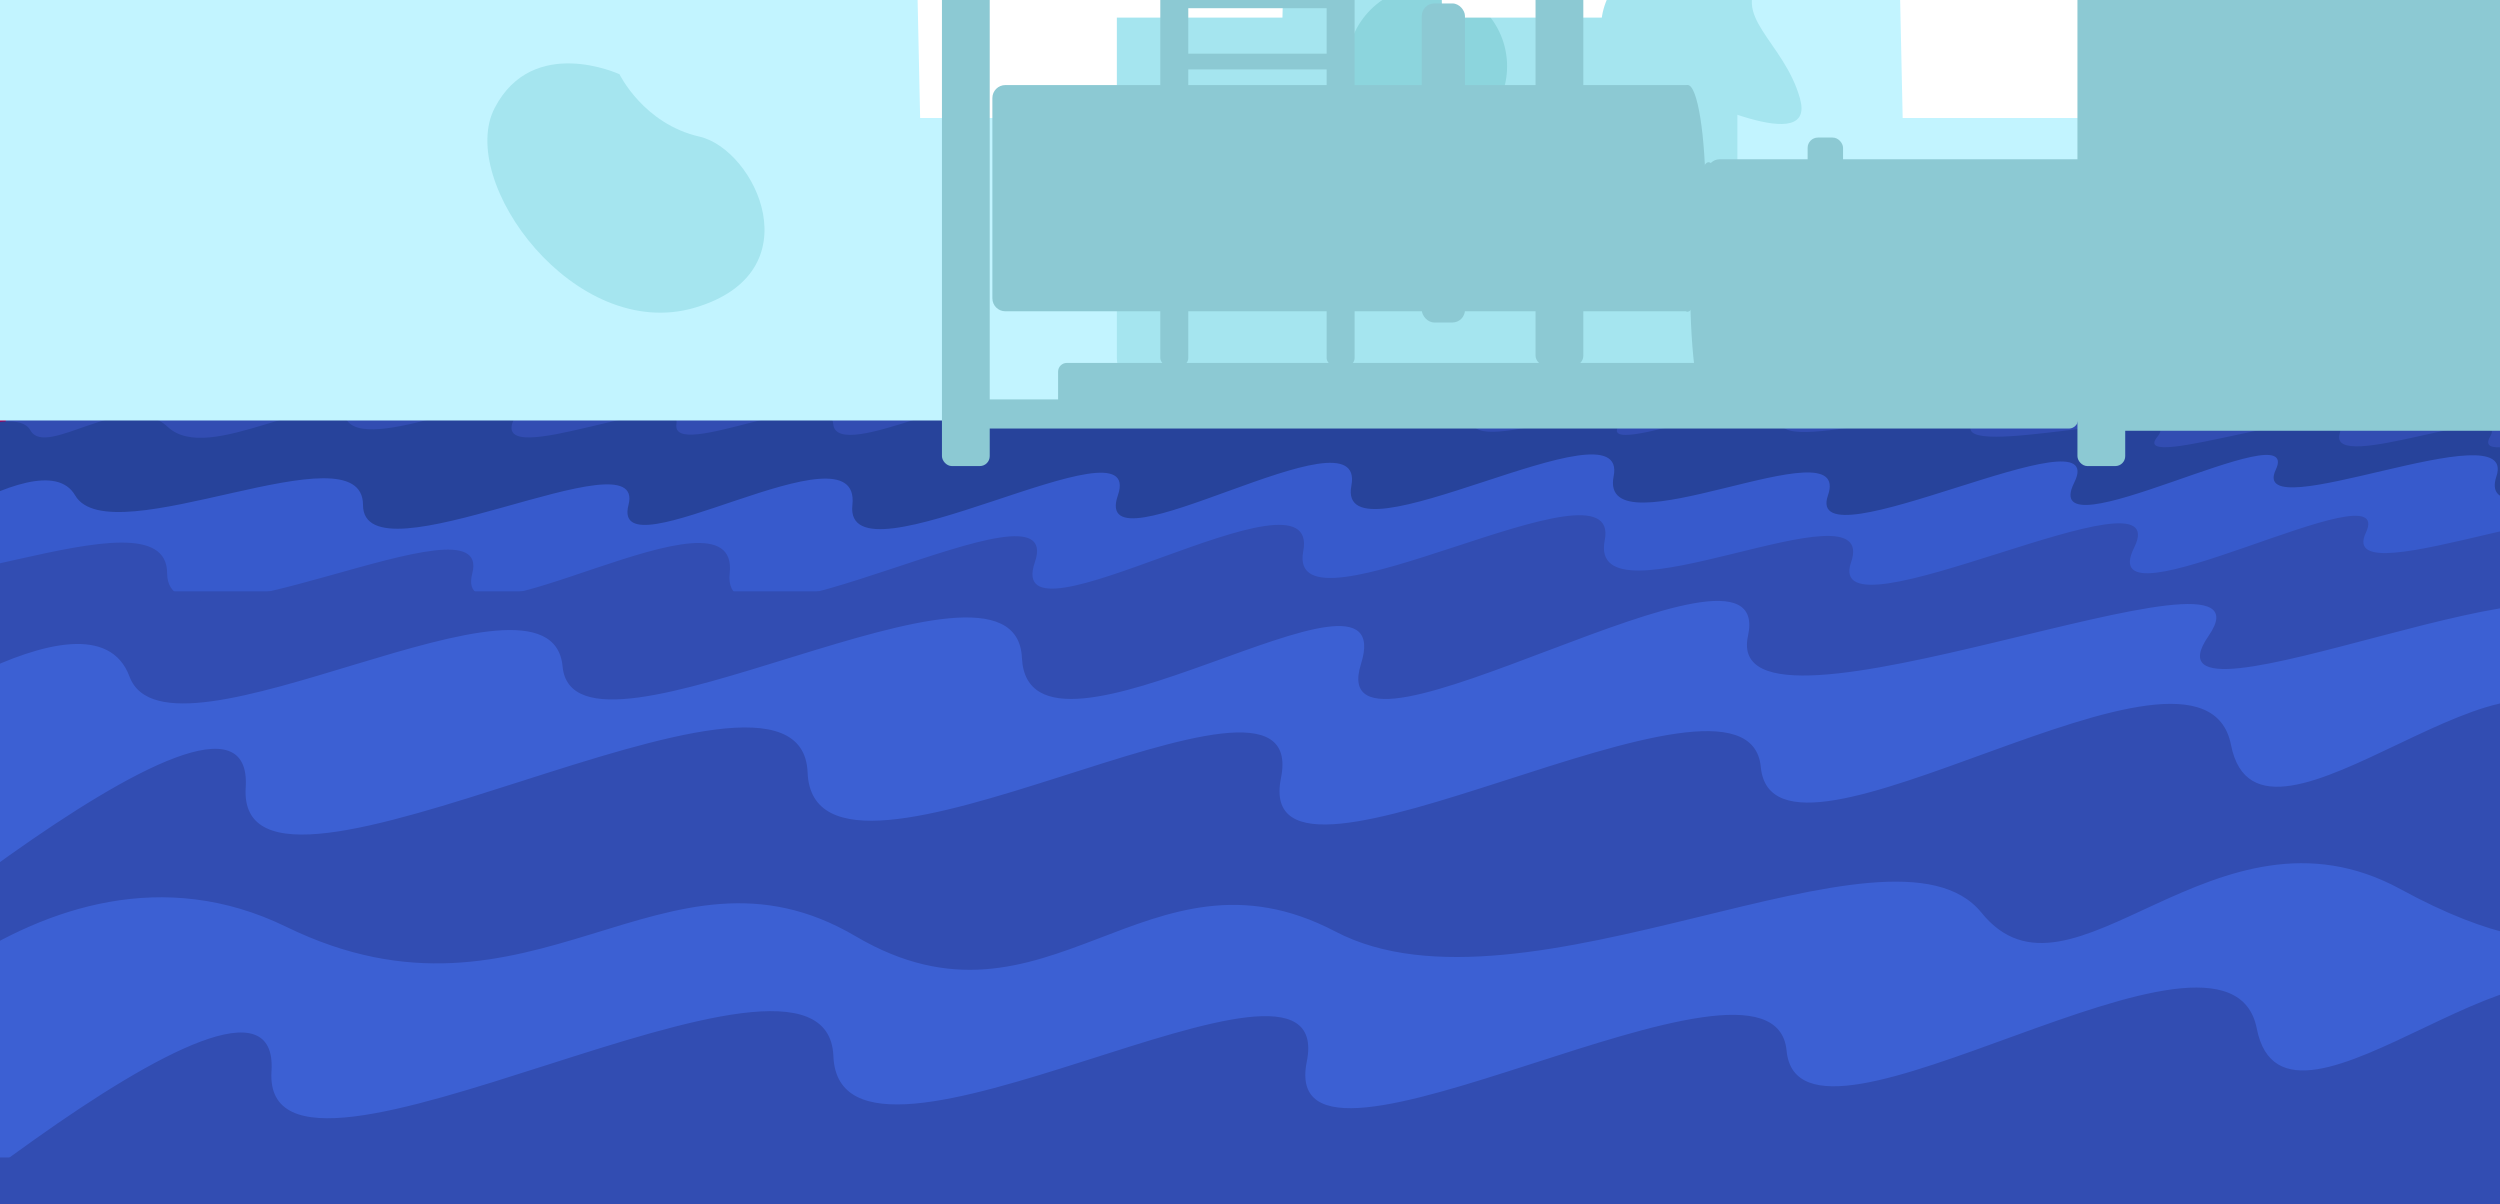
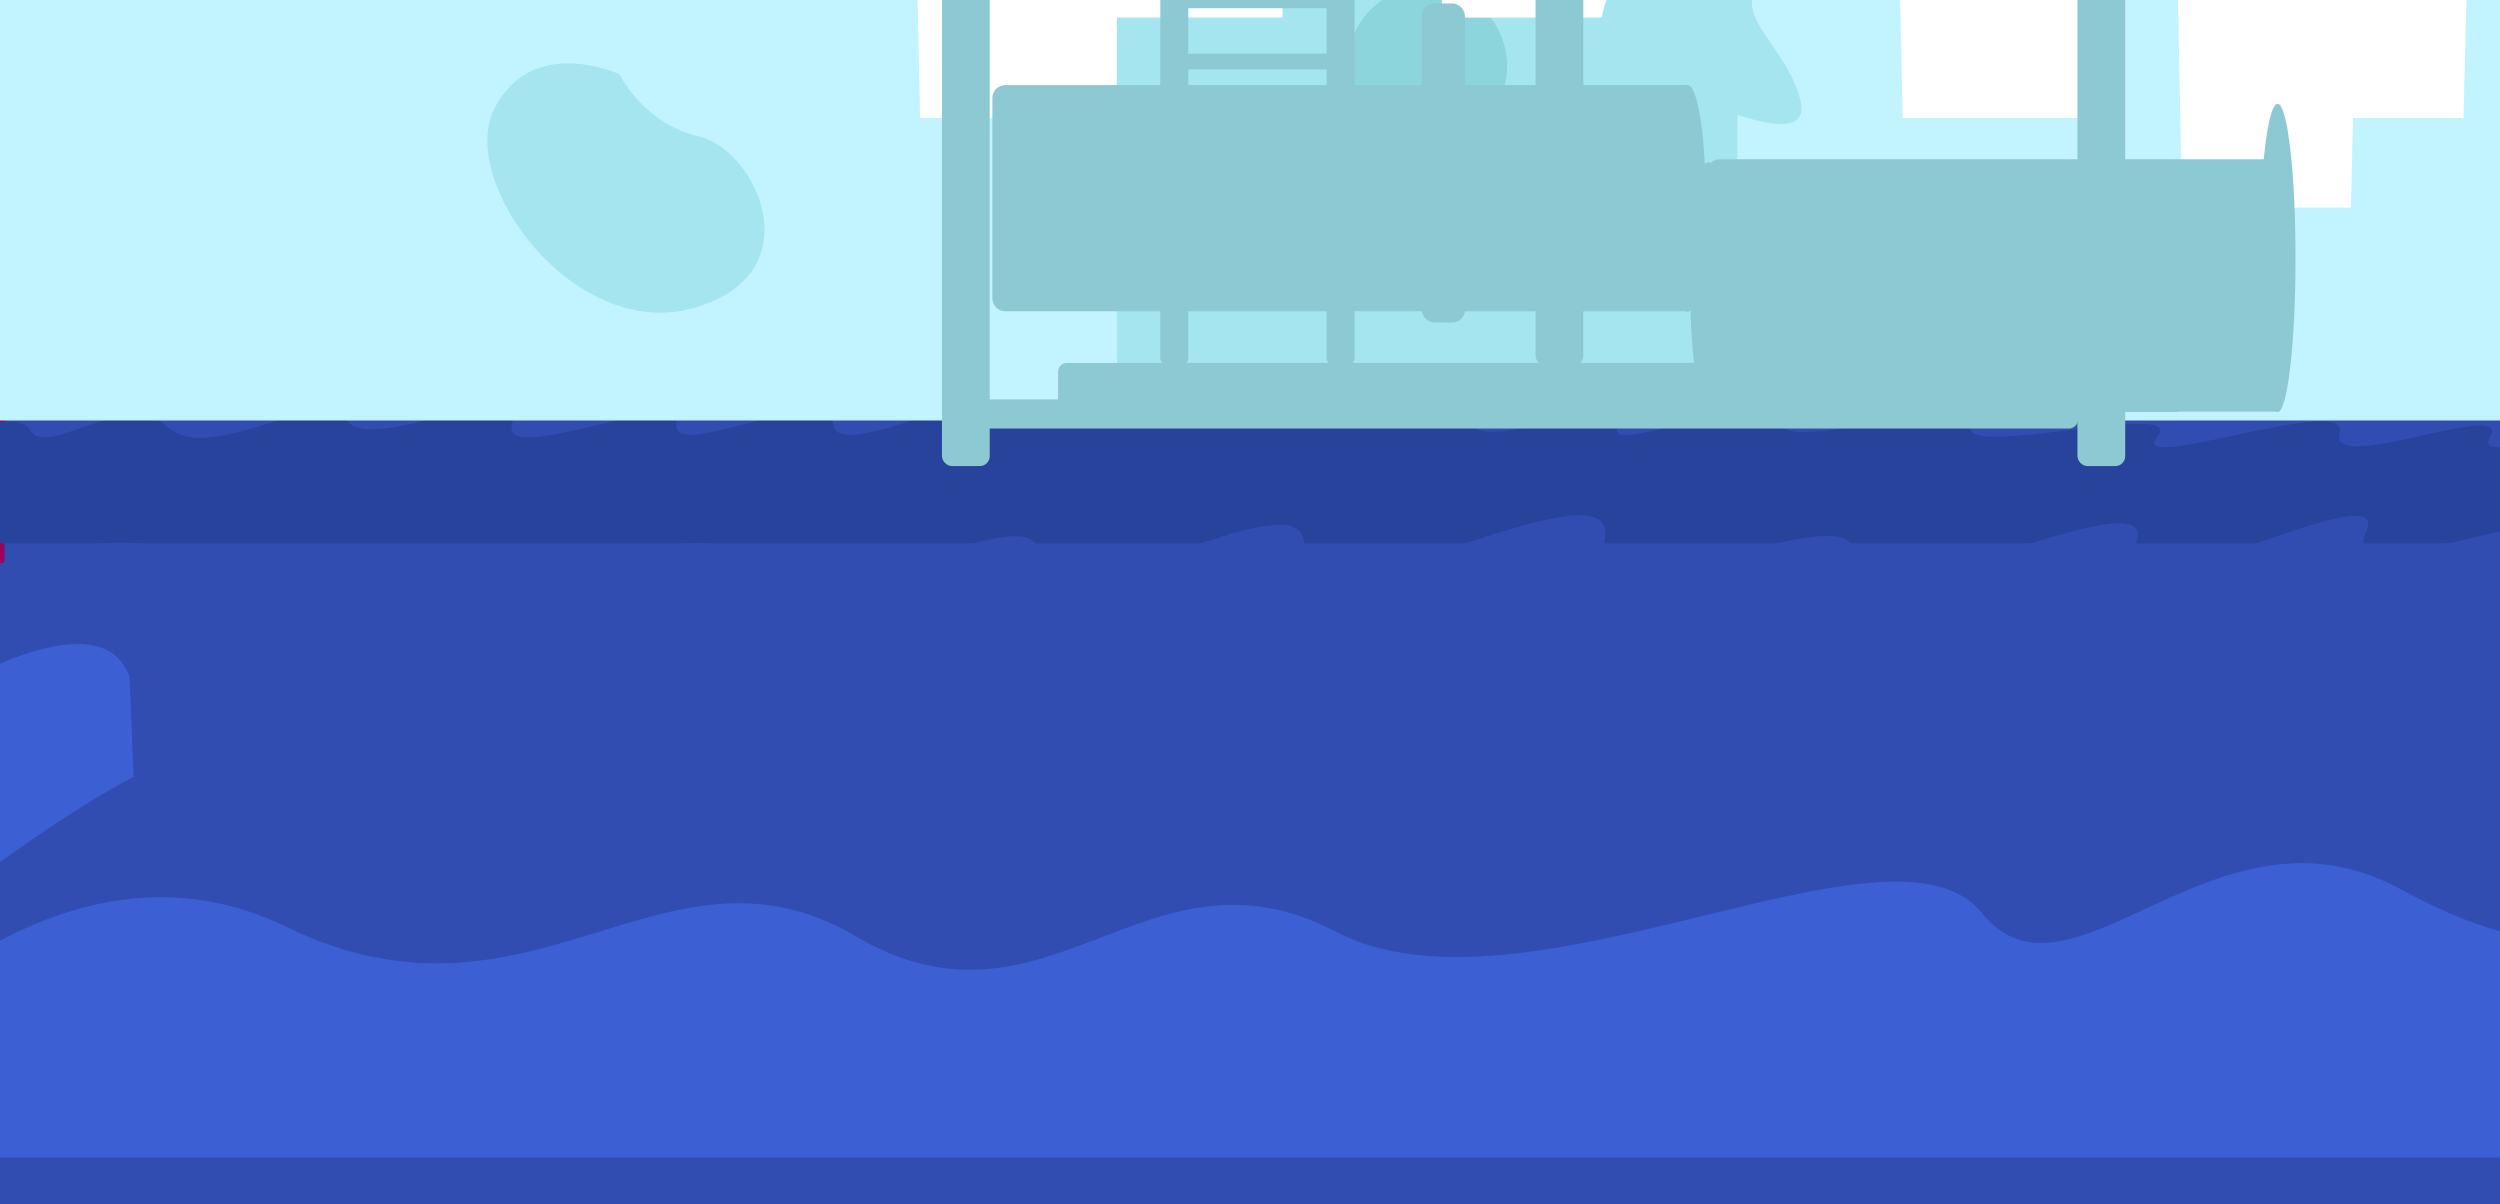
<svg xmlns="http://www.w3.org/2000/svg" id="soil-back-layer" width="2665.65" height="1284.04" viewBox="0 0 2665.65 1284.04">
  <rect x="0" y="0" width="2665.65" height="1284.04" fill="#333333" stroke="none" />
  <defs>
    <style>.cls-1{fill:#375acc;}.cls-2{fill:#3c60d3;}.cls-3{fill:#fff;}.cls-4{fill:#8cc9d3;}.cls-5{fill:#324db2;}.cls-6{fill:#9e005d;}.cls-7{fill:#c2f4ff;}.cls-8{fill:#27439b;}.cls-9{fill:#8cd5dd;}.cls-10{fill:#a5e5ef;}</style>
  </defs>
  <rect class="cls-6" x="-13.25" y="-429.89" width="2678.62" height="1345.28" />
  <rect class="cls-4" x="1272.36" y="-608.83" width="29.84" height="975.41" rx="8.09" ry="8.09" />
  <polygon class="cls-5" points="2793.91 1665.35 -5.16 1665.35 6.35 422.46 2793.91 422.46 2793.91 1665.35" />
  <path class="cls-8" d="M-100.66,482.88s115.96-55.12,133.01-24.12c17.05,31.01,102.32-44.79,146.65-3.45,44.34,41.34,163.71-44.79,190.99-6.89,27.28,37.9,201.22-55.12,177.35,0-23.87,55.12,180.76-37.9,173.94,3.45-6.82,41.34,163.71-44.79,167.12,0,3.41,44.79,177.35-55.12,170.53-10.34-6.82,44.79,177.35-51.68,163.71-6.89-13.64,44.79,187.58-44.79,173.94,3.45-13.64,48.23,177.35-31.01,173.94,10.34-3.41,41.34,190.99-41.34,156.88,3.45-34.11,44.79,197.81-55.12,173.94-6.89-23.87,48.23,225.09-34.45,201.22,6.89-23.87,41.34,231.92-27.56,197.81,13.78-34.11,41.34,208.04-48.23,194.4-3.45-13.64,44.79,184.17-37.9,160.29,3.45-23.87,41.34,170.53-48.23,160.29,6.89v106.8H-93.83s-3.41-93.02-6.82-96.47Z" />
-   <path class="cls-1" d="M-151.81,616.86s194.4-153.47,231.92-88.67,306.95-75.03,306.95,10.23,303.54-78.44,283.07,0c-20.46,78.44,248.97-92.08,238.74,0-10.23,92.08,313.77-98.91,283.07-10.23-30.69,88.67,266.02-98.91,248.97-10.23-17.05,88.67,296.72-95.49,279.66-10.23-17.05,85.26,255.79-57.98,228.51,20.46-27.28,78.44,303.54-95.49,262.61-13.64-40.93,81.85,245.56-78.44,214.86-13.64-30.69,64.8,259.2-64.8,235.33,6.82-23.87,71.62,194.4-40.93,194.4,20.46v102.32H-155.22s3.41-13.64,3.41-13.64Z" />
  <path class="cls-5" d="M-441.2,701.44s223.46-176.42,266.58-101.93c43.12,74.49,352.83-86.25,352.83,11.76s348.91-90.17,325.39,0c-23.52,90.17,286.19-105.85,274.43,0-11.76,105.85,360.67-113.69,325.39-11.76-35.28,101.93,305.79-113.69,286.19-11.76-19.6,101.93,341.07-109.77,321.47-11.76-19.6,98.01,294.03-66.65,262.66,23.52-31.36,90.17,348.91-109.77,301.87-15.68-47.04,94.09,282.27-90.17,246.98-15.68-35.28,74.49,297.95-74.49,270.51,7.84-27.44,82.33,223.46-47.04,223.46,23.52v117.61H-445.12s3.92-15.68,3.92-15.68Z" />
-   <path class="cls-2" d="M-155.22,798.13s252.38-186.85,293.31-76.74c40.93,110.11,449.46-141.76,461.76-10.82,12.3,130.94,482.95-156,489.78-9.2,6.82,146.81,405.85-133.46,361.52,6.67-44.34,140.13,443.37-170.16,412.67-30.03-30.69,140.13,576.38-123.45,491.12,0-85.26,123.45,450.19-126.79,392.21,6.67l10.23,250.24-2919.41,40.04,6.82-176.84Z" />
+   <path class="cls-2" d="M-155.22,798.13s252.38-186.85,293.31-76.74l10.23,250.24-2919.41,40.04,6.82-176.84Z" />
  <path class="cls-5" d="M-250.72,1118.21s524.08-456.8,512.71-278.48c-11.37,178.32,592.3-189.94,599.12-16.12,6.82,173.82,538.86-162.03,504.76,5.89-34.11,167.92,497.94-156.14,511.58-11.78,13.64,144.36,470.65-179.71,501.35-23.57,30.69,156.14,324-159.09,375.16-2.95v324.06s-3008.08,0-3004.67,2.95Z" />
  <path class="cls-2" d="M-192.74,1163.9s235.33-303.68,497.94-175.68c262.61,128,402.44-110.43,607.07,10.04,204.63,120.47,310.36-110.43,511.58-5.02,201.22,105.41,593.43-138.04,688.93-20.08,95.49,117.96,248.97-133.02,446.78-25.1,197.81,107.92,242.15,20.08,242.15,20.08v266.04H-216.61s23.87-65.25,23.87-70.27Z" />
-   <path class="cls-5" d="M-223.22,1420.71s524.08-456.8,512.71-278.48c-11.37,178.32,592.3-189.94,599.12-16.12,6.82,173.82,538.86-162.03,504.76,5.89-34.11,167.92,497.94-156.14,511.58-11.78,13.64,144.36,470.65-179.71,501.35-23.57,30.69,156.14,324-159.09,375.16-2.95v324.06s-3008.08,0-3004.67,2.95Z" />
  <rect class="cls-7" x="-43.63" y="-503.18" width="2925.26" height="951.54" />
-   <path class="cls-10" d="M1765.39,198.07s125.34,29.42,145.8,56.27c14.25,18.7,11.51,69.06-15.35,94.64-26.86,25.58-263.46-14.07-250.67-34.53,12.79-20.46,120.22-116.38,120.22-116.38Z" />
  <polygon class="cls-3" points="1204.46 125.84 981.1 125.84 967.82 -495.51 1219.88 -495.51 1204.46 125.84" />
  <polygon class="cls-3" points="1569.55 125.84 1346.19 125.84 1332.91 -495.51 1584.96 -495.51 1569.55 125.84" />
  <rect class="cls-9" x="1313.64" y="-58.11" width="406.7" height="309.51" />
  <path class="cls-10" d="M1815.51-134.29h-587.65c-20.43,0-37,16.56-37,37v478.8c0,20.43,16.56,37,37,37h587.65c20.43,0,37-16.56,37-37V-97.29c0-20.43-16.56-37-37-37ZM1521.69,155.9c-47.09,0-85.26-38.17-85.26-85.26s38.17-85.26,85.26-85.26,85.26,38.17,85.26,85.26-38.17,85.26-85.26,85.26Z" />
  <polygon class="cls-3" points="2252.1 125.84 2028.74 125.84 2015.46 -495.51 2267.51 -495.51 2252.1 125.84" />
  <polygon class="cls-3" points="1761.07 18.8 1537.72 18.8 1524.44 -602.55 1776.49 -602.55 1761.07 18.8" />
  <path class="cls-10" d="M660.53,79.16s-92.08-42.63-133.01,35.81c-40.93,78.44,85.26,250.67,213.16,213.16,127.89-37.52,64.8-168.82,5.12-182.46-59.68-13.64-85.26-66.51-85.26-66.51Z" />
  <path class="cls-10" d="M1823.79-108.02c-42.63,20.46-187.58,134.72-73.33,187.58,62.25,28.8,185.87,86.97,168.82,25.58-17.05-61.39-76.74-88.67-39.22-129.6,37.52-40.93,88.67-61.39,88.67-61.39l-144.95-22.17Z" />
  <polygon class="cls-3" points="1367.42 18.8 1144.06 18.8 1130.78 -602.55 1382.83 -602.55 1367.42 18.8" />
  <polygon class="cls-3" points="2626.71 125.84 2403.35 125.84 2390.07 -495.51 2642.13 -495.51 2626.71 125.84" />
  <polygon class="cls-3" points="2506.67 221.33 2326.71 221.33 2316.01 -306.36 2519.09 -306.36 2506.67 221.33" />
  <rect class="cls-4" x="1004.36" y="-478.46" width="50.94" height="975.41" rx="10.56" ry="10.56" />
  <rect class="cls-4" x="2215.09" y="-478.46" width="50.94" height="975.41" rx="10.56" ry="10.56" />
  <rect class="cls-4" x="1637.29" y="-585.5" width="50.94" height="975.41" rx="10.56" ry="10.56" />
  <rect class="cls-4" x="1329.51" y="-96.04" width="16.76" height="192.81" rx="2.69" ry="2.69" transform="translate(1338.27 -1337.52) rotate(90)" />
  <rect class="cls-4" x="1329.51" y="-30.81" width="16.76" height="192.81" rx="2.69" ry="2.69" transform="translate(1403.49 -1272.3) rotate(90)" />
  <rect class="cls-4" x="1329.51" y="34.42" width="16.76" height="192.81" rx="2.69" ry="2.69" transform="translate(1468.72 -1207.07) rotate(90)" />
  <rect class="cls-4" x="1329.51" y="99.64" width="16.76" height="192.81" rx="2.69" ry="2.69" transform="translate(1533.95 -1141.84) rotate(90)" />
  <rect class="cls-4" x="1329.51" y="164.87" width="16.76" height="192.81" rx="2.69" ry="2.69" transform="translate(1599.17 -1076.62) rotate(90)" />
  <rect class="cls-4" x="1237.18" y="-585.5" width="29.84" height="975.41" rx="8.09" ry="8.09" />
  <rect class="cls-4" x="1414.53" y="-585.5" width="29.84" height="975.41" rx="8.09" ry="8.09" />
  <rect class="cls-4" x="1610.21" y="-148.63" width="31.05" height="1179.98" rx="9.07" ry="9.07" transform="translate(2067.1 -1184.37) rotate(90)" />
  <path class="cls-4" d="M1071.94,90.71h727.98v241.2h-727.98c-7.62,0-13.81-6.19-13.81-13.81V104.52c0-7.62,6.19-13.81,13.81-13.81Z" />
  <ellipse class="cls-4" cx="1799.49" cy="211.48" rx="19.18" ry="120.84" />
  <ellipse class="cls-4" cx="1821.78" cy="306.16" rx="19.58" ry="133.2" />
  <path class="cls-4" d="M1833.6,169.84h595.29v269.06h-595.29c-7.29,0-13.21-5.92-13.21-13.21v-242.64c0-7.29,5.92-13.21,13.21-13.21Z" />
  <ellipse class="cls-4" cx="2428.46" cy="275.04" rx="19.18" ry="164.32" />
-   <rect class="cls-4" x="2225.43" y="-413.02" width="469.29" height="872.32" />
  <rect class="cls-4" x="1515.99" y="3.67" width="46.04" height="340.2" rx="13.39" ry="13.39" />
-   <rect class="cls-4" x="1927.4" y="146.68" width="37.77" height="279.07" rx="10.99" ry="10.99" />
  <rect class="cls-4" x="1128.2" y="386.96" width="1200.93" height="52.2" rx="9.31" ry="9.31" />
</svg>